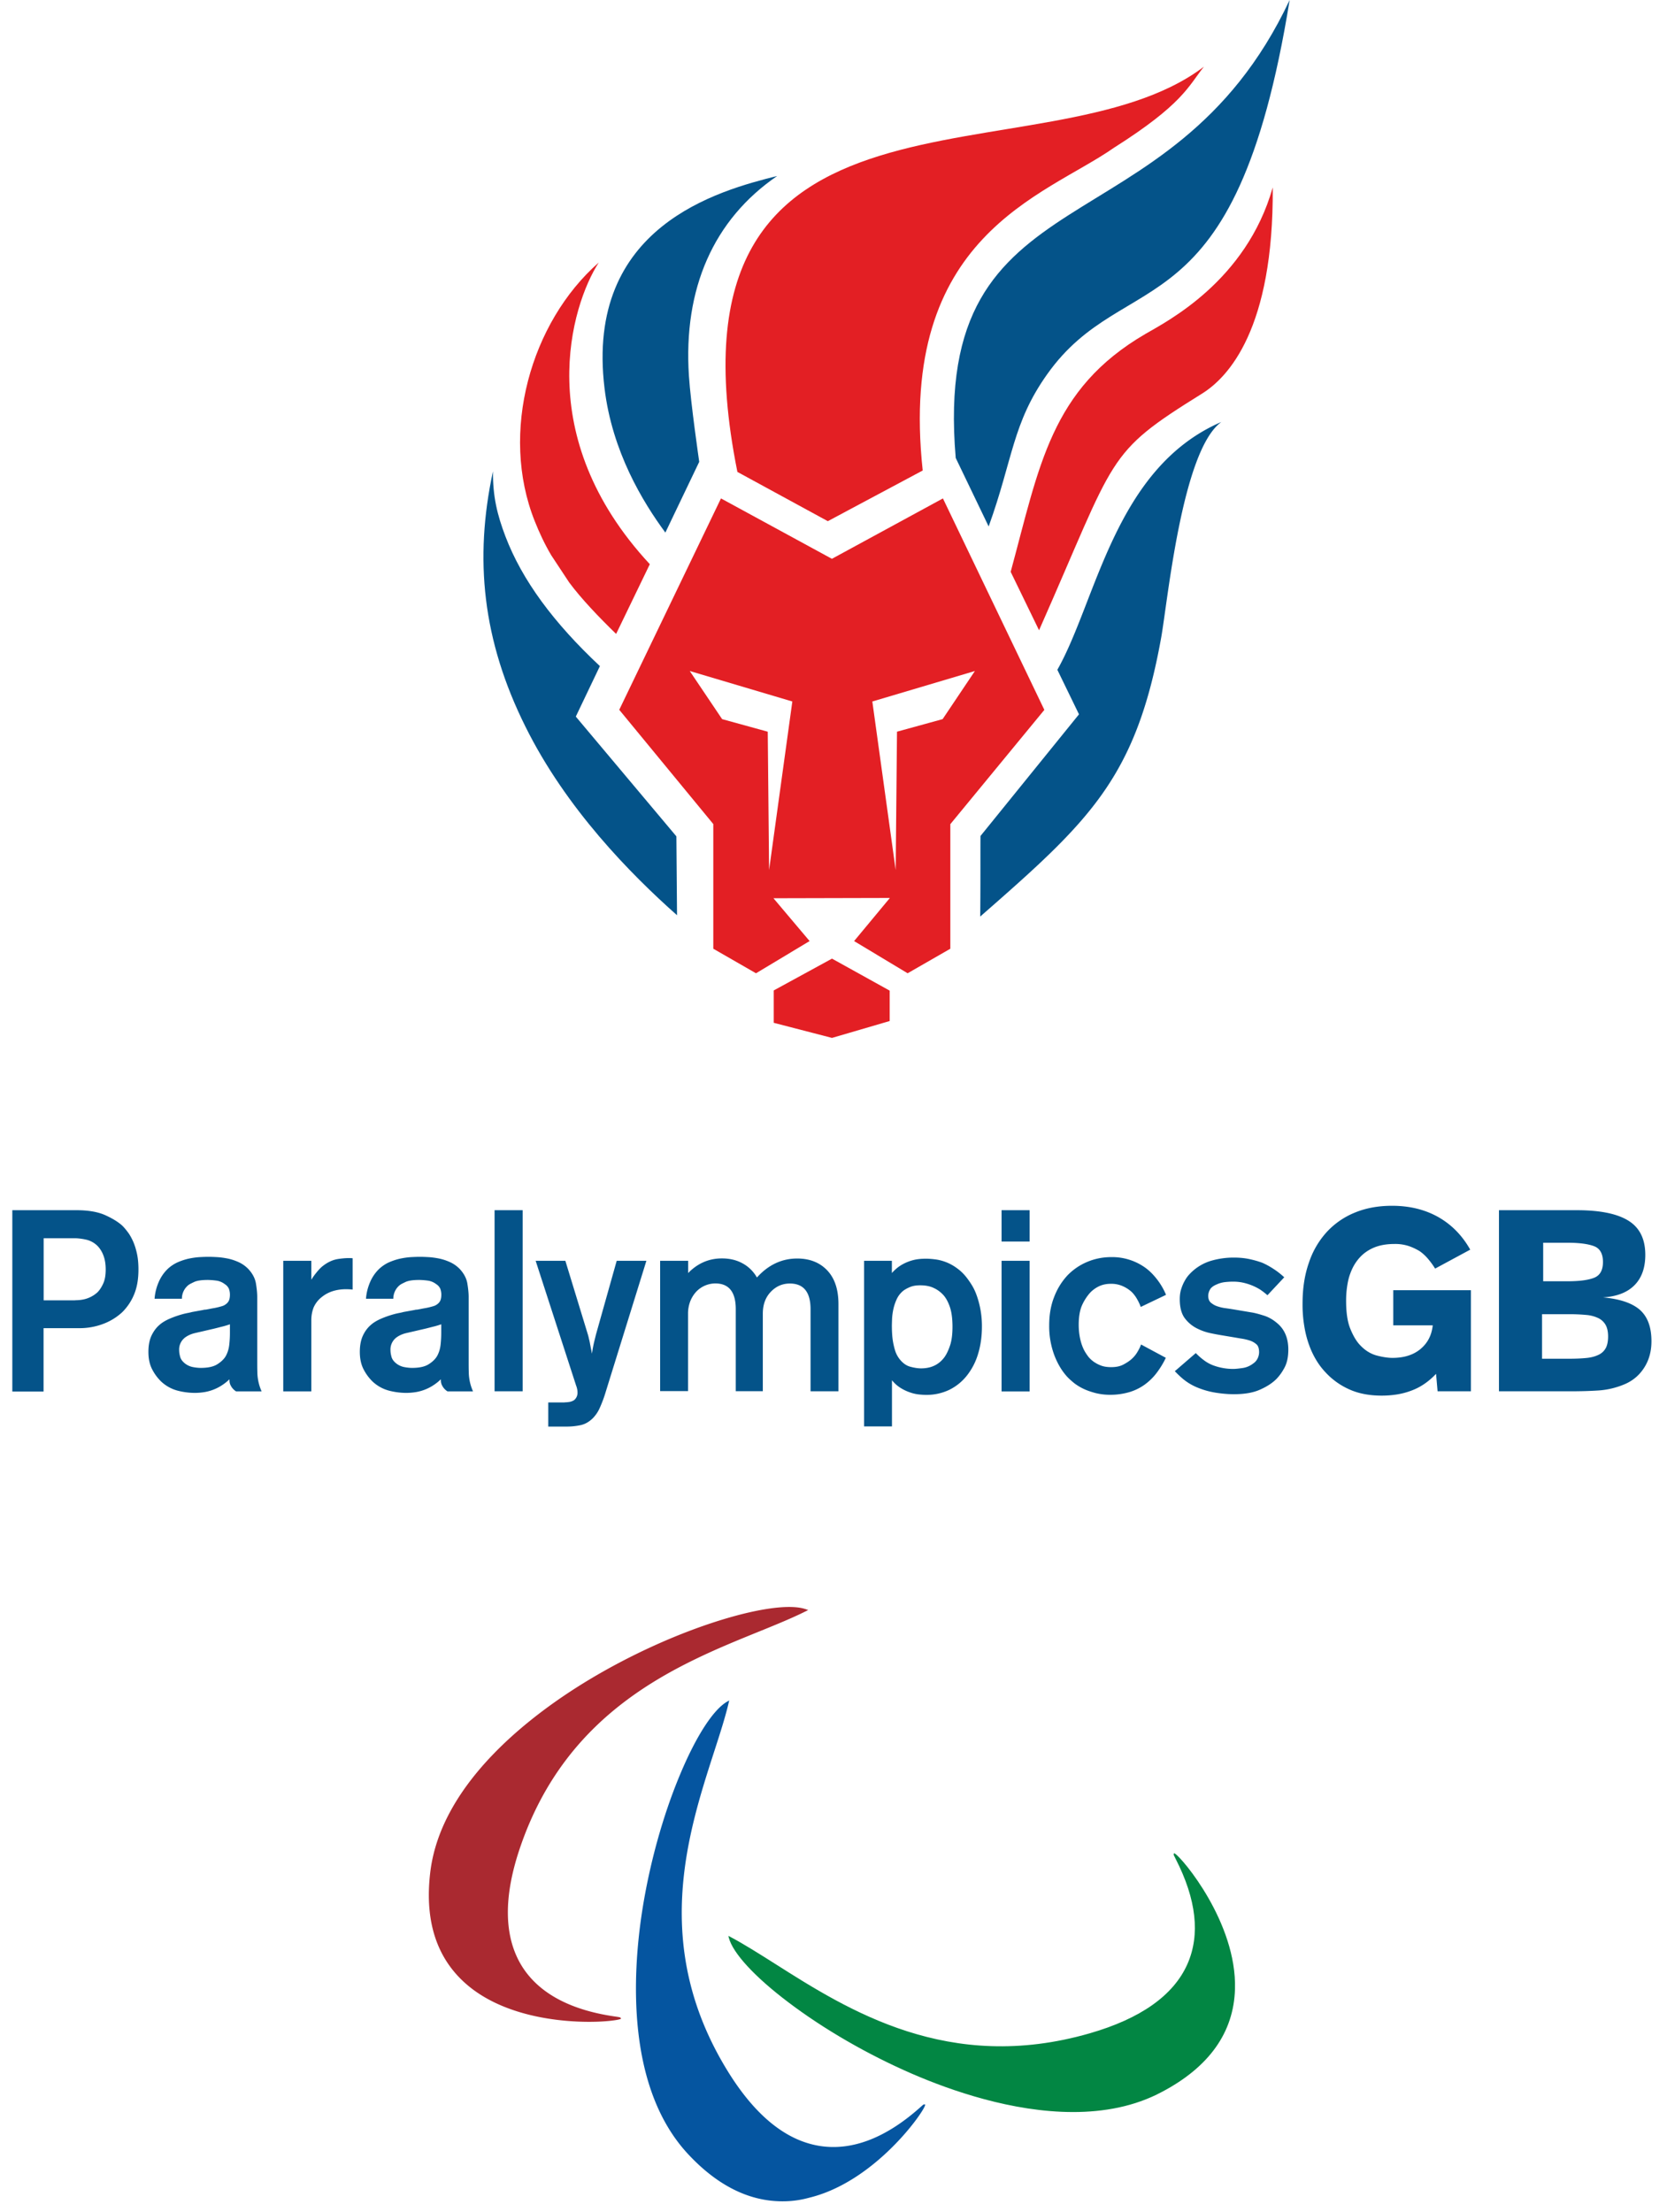
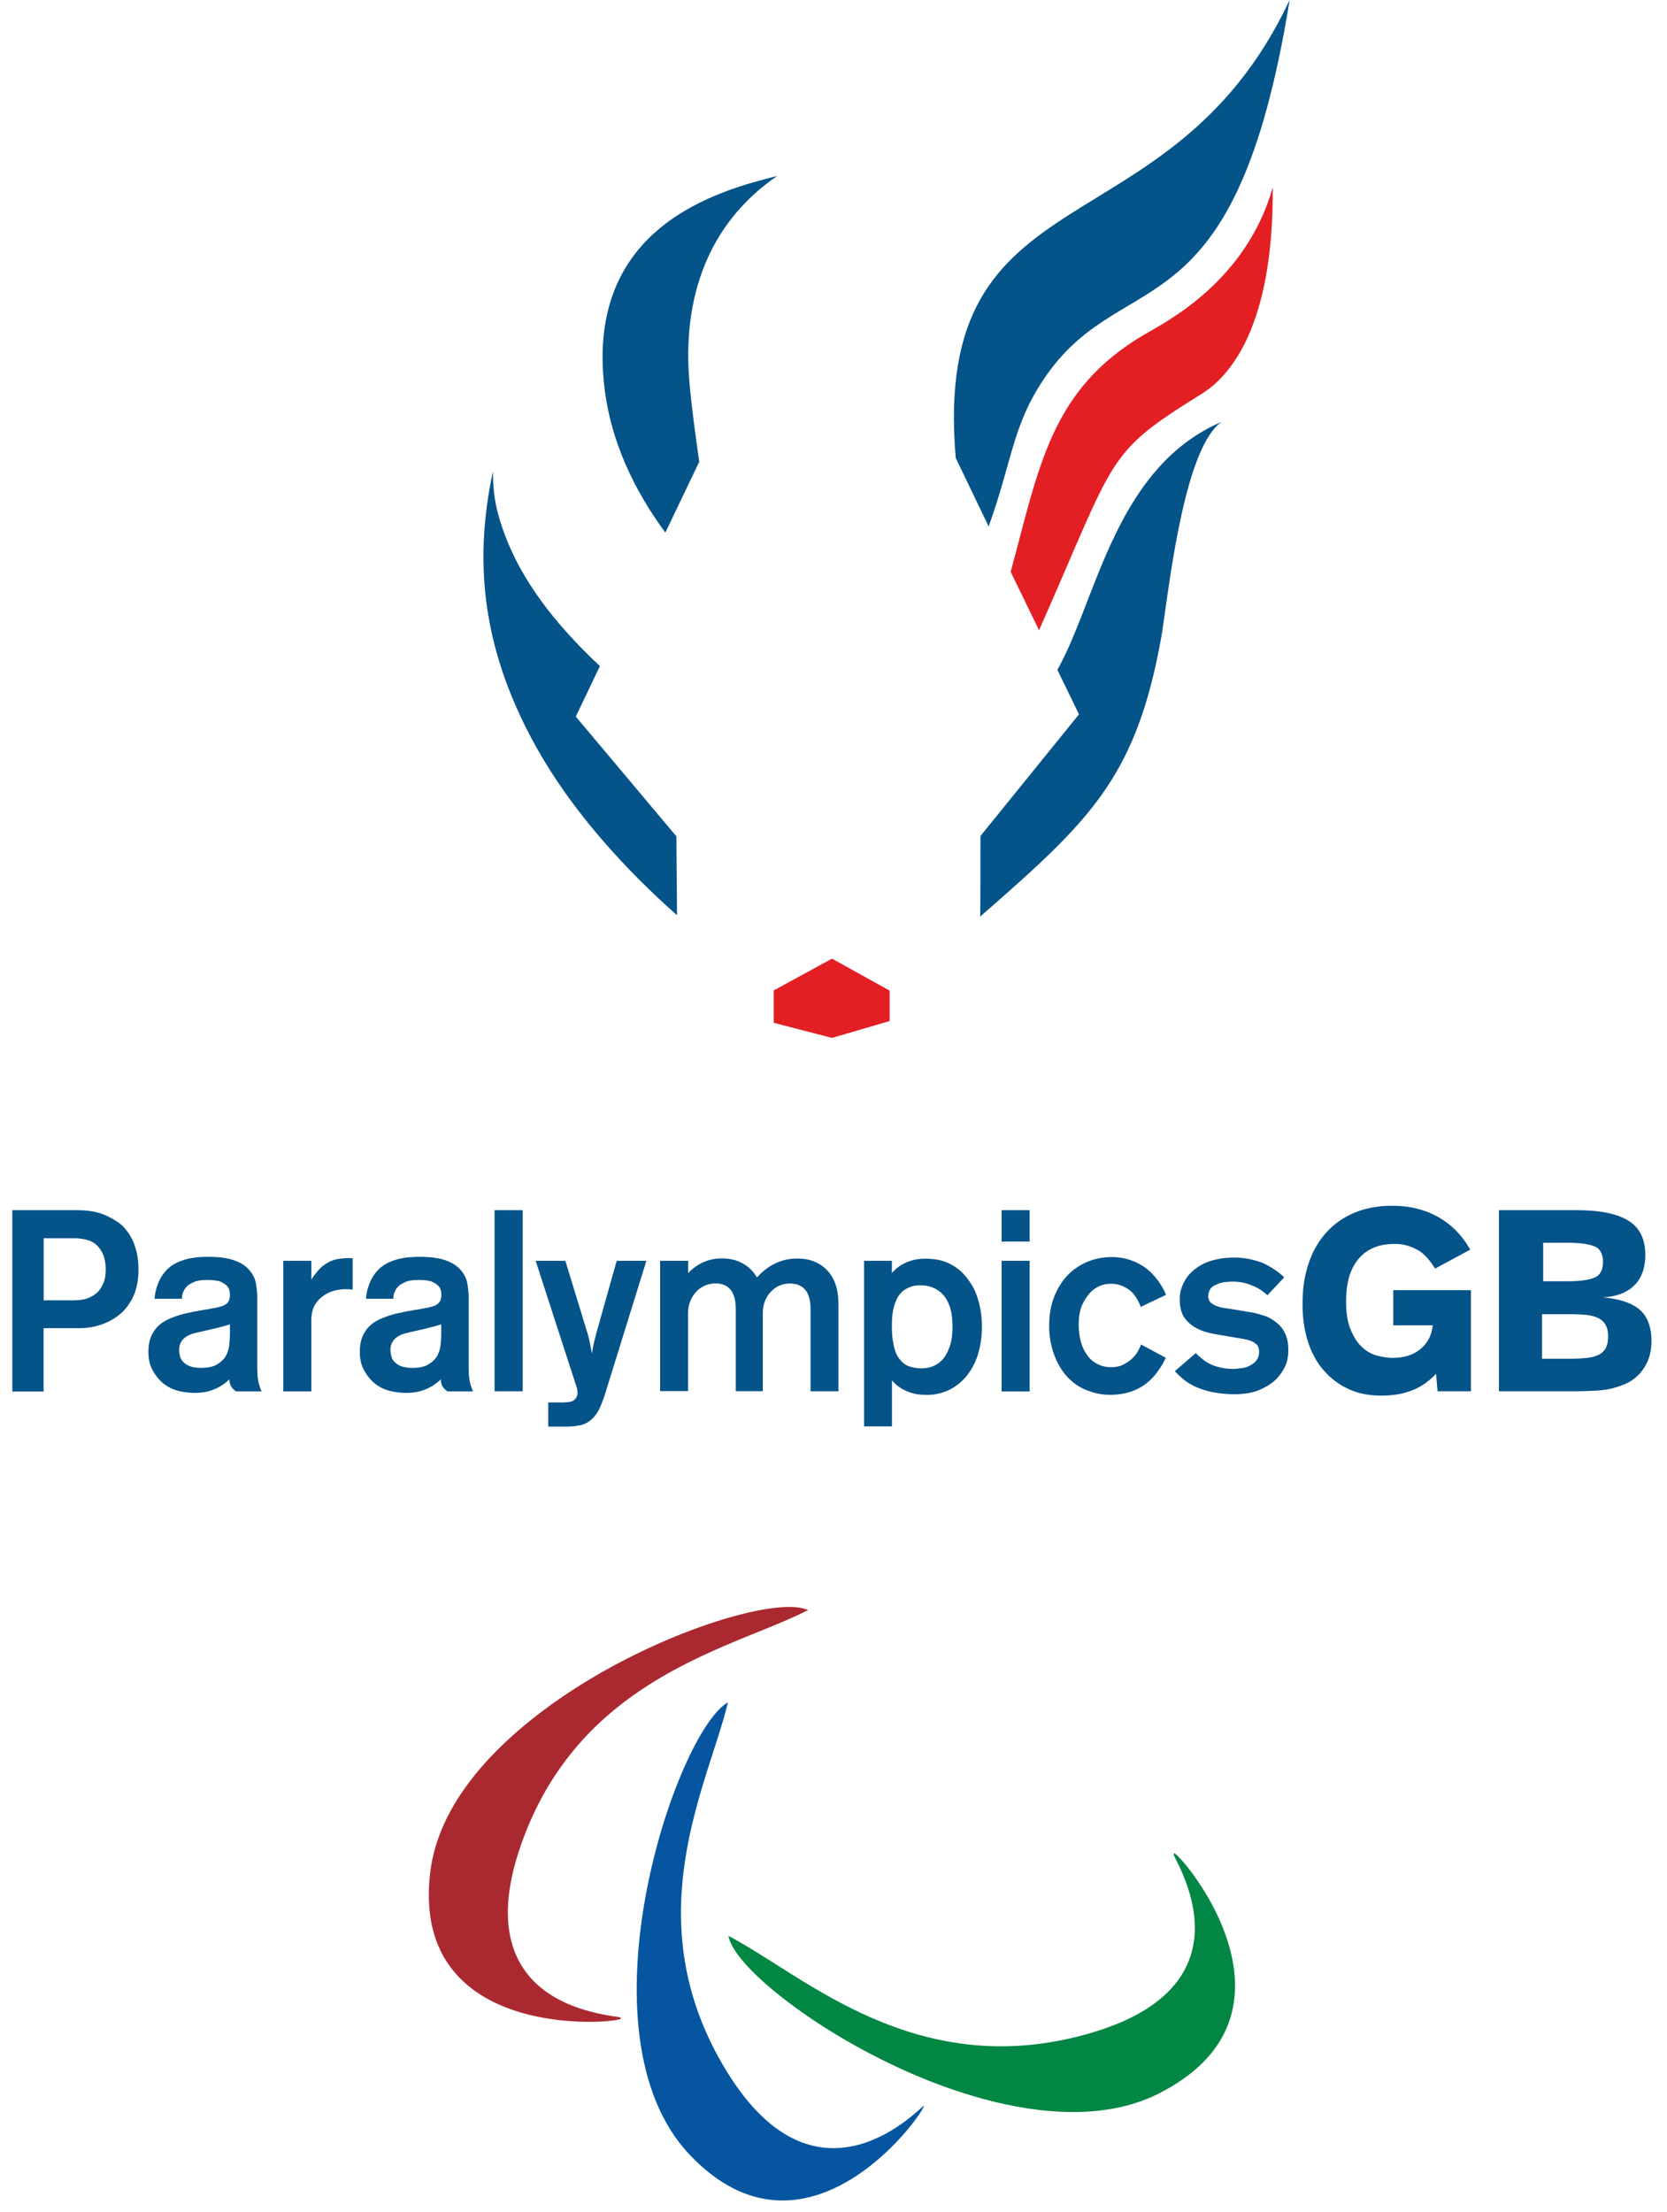
<svg xmlns="http://www.w3.org/2000/svg" width="95" height="126" fill="none">
-   <path d="M63.464 8.429c3.937-2.49 4.256-3.51 5.143-4.629-9.031 6.86-31.424-1.01-26.584 23.083 1.741.946 4.315 2.349 5.153 2.806l5.408-2.887C51.14 13.401 59.5 11.192 63.464 8.43ZM34.122 14.955c-3.877 3.402-5.667 9.686-3.645 14.74.25.628.552 1.284.936 1.934l1.022 1.548c.697.941 1.72 2.005 2.677 2.935l1.92-3.972c-6.782-7.3-4.478-14.761-2.91-17.185Z" fill="#E31F24" />
  <path d="m32.814 40.821 1.373-2.876c-2.617-2.45-4.429-4.88-5.386-7.396-.46-1.215-.719-2.252-.708-3.698-1.076 4.999-.595 9.627 1.85 14.54 2.319 4.677 6.007 8.413 8.64 10.746l-.037-4.494-5.732-6.822ZM34.452 22.125c.438 3.607 2.174 6.462 3.466 8.214l1.93-4.031s-.486-3.333-.588-4.903c-.325-4.967 1.4-8.89 5.029-11.38-3.326.833-10.962 2.86-9.837 12.1ZM73.495 0c-6.846 14.578-20.452 9.434-19.03 26.087l1.877 3.903c1.39-3.85 1.352-5.876 3.331-8.665C64.173 14.976 70.386 19.26 73.495 0Z" fill="#045389" />
  <path d="M72.532 10.676c-1.514 5.348-6.05 7.644-7.267 8.353-5.386 3.14-6.03 7.52-7.668 13.546l1.617 3.328c4.455-10.063 3.742-10.03 9.29-13.482 1.487-.924 4.083-3.671 4.028-11.745Z" fill="#E31F24" />
  <path d="m60.257 38.155 1.233 2.537-5.613 6.93c-.01.666.005 2.666-.016 4.59 6.202-5.424 8.868-7.854 10.312-15.885.368-2.037 1.184-10.67 3.429-12.288-6.073 2.618-7.106 10.165-9.345 14.116ZM.703 68.94h3.661c.676 0 1.222.097 1.639.285.416.188.735.387.962.592.098.096.2.215.308.36.109.14.206.311.303.521.092.204.168.44.227.71.06.269.087.575.087.913 0 .549-.081 1.017-.249 1.42a3.05 3.05 0 0 1-.676 1.01 3.279 3.279 0 0 1-1.044.65 3.789 3.789 0 0 1-1.438.259h-2v3.607H.702V68.94Zm3.575 5.129c.313 0 .573-.049.784-.14a1.68 1.68 0 0 0 .492-.312c.119-.118.227-.28.324-.49.098-.209.146-.478.146-.81 0-.302-.043-.565-.124-.78a1.58 1.58 0 0 0-.314-.532 1.346 1.346 0 0 0-.703-.393 3.42 3.42 0 0 0-.573-.075H2.488v3.537h1.79v-.005ZM14.66 77.546c0 .226 0 .42.006.586a2.77 2.77 0 0 0 .243 1.129h-1.455a.846.846 0 0 1-.308-.338.597.597 0 0 1-.065-.22c-.005-.07-.005-.114-.005-.13a2.884 2.884 0 0 1-.53.403 2.588 2.588 0 0 1-1.022.344 3.475 3.475 0 0 1-.465.027 4.02 4.02 0 0 1-.92-.123 2.195 2.195 0 0 1-.946-.516 2.638 2.638 0 0 1-.514-.689c-.146-.274-.221-.607-.221-1.01 0-.37.06-.677.178-.93.12-.247.27-.451.454-.607.146-.13.32-.232.514-.323a5.53 5.53 0 0 1 .579-.22c.19-.06.357-.103.497-.13.14-.026.227-.048.26-.059l.649-.118a.379.379 0 0 1 .086-.016c.022 0 .044 0 .076-.005.027-.006.076-.016.146-.027.07-.016.184-.038.34-.065.136-.026.266-.059.39-.096a.69.69 0 0 0 .303-.167.494.494 0 0 0 .146-.247c.021-.086.027-.172.027-.248a.945.945 0 0 0-.06-.338.6.6 0 0 0-.237-.264.99.99 0 0 0-.476-.198 4.294 4.294 0 0 0-.476-.038c-.363 0-.627.038-.795.118-.168.08-.276.134-.325.177a.988.988 0 0 0-.367.775H8.809a2.92 2.92 0 0 1 .222-.92c.13-.311.314-.58.557-.806a2.11 2.11 0 0 1 .573-.366c.206-.086.417-.155.627-.198.211-.043.411-.07.6-.081.19-.01.358-.016.493-.016.119 0 .276.005.47.016.195.01.4.038.617.08.216.044.427.114.638.21.21.097.395.231.551.393.233.252.379.526.428.817.048.29.075.548.075.774v3.66Zm-2.85-1.768c-.254.06-.486.113-.697.161-.211.049-.39.13-.535.231a.855.855 0 0 0-.368.748c0 .118.021.241.06.381.037.135.13.258.264.366.135.107.287.177.454.21.168.032.32.048.455.048.41 0 .73-.07.946-.21.222-.14.379-.295.476-.462.108-.194.173-.409.2-.645a6.06 6.06 0 0 0 .038-.699v-.468a4.536 4.536 0 0 1-.433.13c-.151.037-.308.08-.465.118l-.395.091ZM16.142 71.822h1.6v1.08c.07-.118.157-.242.26-.37.103-.13.211-.254.33-.361.303-.253.616-.403.94-.452.325-.048.596-.064.823-.042v1.784c-.714-.075-1.293.06-1.736.409a1.549 1.549 0 0 0-.487.612c-.086.226-.13.463-.13.715v4.064h-1.6v-7.44ZM26.708 77.546c0 .226 0 .42.006.586a2.77 2.77 0 0 0 .243 1.129h-1.454a.846.846 0 0 1-.309-.338.597.597 0 0 1-.065-.22c-.005-.07-.005-.114-.005-.13a2.884 2.884 0 0 1-.53.403 2.588 2.588 0 0 1-1.022.344 3.475 3.475 0 0 1-.465.027 4.02 4.02 0 0 1-.92-.123 2.194 2.194 0 0 1-.946-.516 2.637 2.637 0 0 1-.513-.689c-.146-.274-.222-.607-.222-1.01 0-.37.06-.677.178-.93.12-.253.27-.451.454-.607.146-.13.32-.232.514-.323a5.52 5.52 0 0 1 .579-.22c.19-.06.357-.103.497-.13.141-.026.227-.048.26-.059l.649-.118a.379.379 0 0 1 .086-.016c.022 0 .044 0 .076-.005.027-.006.076-.016.146-.027.07-.016.184-.038.34-.065.136-.026.266-.059.39-.096a.691.691 0 0 0 .303-.167.494.494 0 0 0 .146-.247c.022-.086.027-.172.027-.248a.945.945 0 0 0-.06-.338.6.6 0 0 0-.237-.264.99.99 0 0 0-.476-.198 4.294 4.294 0 0 0-.476-.038c-.363 0-.627.038-.795.118-.168.08-.276.134-.325.177a.988.988 0 0 0-.367.775h-1.558c.022-.302.092-.608.222-.92.13-.311.314-.58.557-.806.178-.156.368-.28.573-.366.206-.086.417-.155.628-.198.21-.043.41-.07.6-.081.19-.01.357-.016.492-.016.119 0 .276.005.47.016.195.01.4.038.617.08.216.044.427.114.638.21.21.097.395.231.552.393.232.252.378.526.427.817.048.29.075.548.075.774v3.66Zm-2.855-1.768c-.254.06-.487.113-.697.161-.211.049-.39.13-.536.231a.855.855 0 0 0-.367.748c0 .118.021.241.059.381.038.135.13.258.265.366.135.107.287.177.454.21.168.032.32.048.454.048.411 0 .73-.07.947-.21.222-.14.378-.295.476-.462.108-.194.173-.409.2-.645a6.06 6.06 0 0 0 .038-.699v-.468a4.536 4.536 0 0 1-.433.13c-.151.037-.308.08-.465.118l-.395.091ZM28.185 68.94h1.6v10.316h-1.6V68.94ZM32.18 79.885c.098 0 .196-.01.293-.027a.691.691 0 0 0 .249-.102.542.542 0 0 0 .19-.425c-.001-.07-.006-.14-.023-.21a.946.946 0 0 0-.054-.182l-2.309-7.117h1.693l1.281 4.192c.022.07.044.156.065.258.027.103.049.205.065.307.022.102.038.204.06.3.021.098.032.178.043.232.038-.253.081-.473.124-.656l.108-.44 1.18-4.193h1.692l-2.31 7.44a7.32 7.32 0 0 1-.372.994 1.995 1.995 0 0 1-.363.526c-.216.216-.454.35-.714.404-.259.053-.519.08-.773.08h-1.06V79.89h.936v-.005ZM37.626 71.822h1.59v.698c.54-.553 1.179-.833 1.925-.833.444 0 .833.092 1.174.28.34.183.616.451.822.806.324-.36.676-.629 1.065-.812.39-.182.795-.268 1.227-.268.714 0 1.288.225 1.715.677.427.451.638 1.091.638 1.919v4.967h-1.59v-4.677c0-.973-.395-1.462-1.179-1.462-.422 0-.784.156-1.087.473-.303.317-.454.731-.454 1.247v4.413H41.93v-4.676c0-.973-.39-1.462-1.163-1.462a1.51 1.51 0 0 0-1.092.473 1.75 1.75 0 0 0-.34.548 1.958 1.958 0 0 0-.125.699v4.413h-1.59v-7.423h.005ZM49.237 71.822h1.59v.698c.059-.07.14-.15.243-.242.102-.09.232-.182.39-.268a2.55 2.55 0 0 1 .556-.22c.216-.06.465-.087.752-.087.178 0 .362.016.568.043a2.658 2.658 0 0 1 1.21.506c.196.14.385.322.558.548.097.129.2.274.303.446.102.172.194.371.27.597a5.187 5.187 0 0 1 .281 1.73c0 .565-.075 1.086-.221 1.56a3.667 3.667 0 0 1-.633 1.225 2.92 2.92 0 0 1-1 .812 2.99 2.99 0 0 1-1.336.29c-.13 0-.27-.01-.427-.027a2.248 2.248 0 0 1-.492-.118 2.529 2.529 0 0 1-.52-.247 1.985 1.985 0 0 1-.497-.441v2.629h-1.59v-9.434h-.005Zm1.59 3.752c0 .134.005.285.016.44a3.958 3.958 0 0 0 .183.968c.055.156.13.296.228.425.178.23.378.381.61.446.233.064.439.097.628.097.579 0 1.022-.215 1.336-.645.119-.167.221-.387.313-.656.092-.274.14-.63.14-1.065 0-.478-.053-.865-.161-1.166-.108-.301-.244-.538-.411-.699a1.653 1.653 0 0 0-.487-.344c-.206-.102-.465-.156-.779-.156-.216 0-.4.027-.551.086a1.88 1.88 0 0 0-.39.204 1.335 1.335 0 0 0-.384.468 2.75 2.75 0 0 0-.2.57c-.043.194-.07.387-.08.57-.006.177-.012.333-.012.457ZM57.078 68.94h1.6v1.785h-1.6V68.94Zm0 2.882h1.6v7.44h-1.6v-7.44ZM65.01 74.45a2.914 2.914 0 0 0-.21-.446 1.873 1.873 0 0 0-.303-.403 1.871 1.871 0 0 0-.465-.312 1.59 1.59 0 0 0-.73-.156c-.254 0-.476.049-.67.14-.19.091-.363.215-.51.37a2.784 2.784 0 0 0-.443.678c-.135.285-.205.672-.205 1.145 0 .274.027.538.081.79.054.253.135.484.243.688.06.108.13.215.211.323.081.108.19.21.314.301.13.091.27.167.433.226.162.059.351.086.567.086.287 0 .52-.049.714-.156.19-.102.352-.21.476-.328a1.65 1.65 0 0 0 .308-.382c.087-.145.157-.285.206-.424l1.411.758c-.135.29-.308.575-.514.849-.205.274-.443.5-.703.688a2.91 2.91 0 0 1-.903.43c-.33.091-.67.14-1.022.14a3.38 3.38 0 0 1-.876-.102c-.26-.07-.492-.15-.692-.248a2.944 2.944 0 0 1-.508-.311 5.381 5.381 0 0 1-.325-.285c-.335-.339-.6-.769-.8-1.28a4.726 4.726 0 0 1-.303-1.73c0-.597.092-1.135.281-1.613.184-.484.444-.892.763-1.236a3.383 3.383 0 0 1 1.108-.759c.428-.182.887-.279 1.39-.279a3.238 3.238 0 0 1 1.969.629c.178.134.335.285.47.44a3.878 3.878 0 0 1 .568.84c.054.112.092.193.108.241l-1.438.688ZM68.147 77.079c.13.134.276.269.443.392.168.13.346.231.547.307a3.278 3.278 0 0 0 1.146.204c.108 0 .281-.016.514-.049.238-.032.443-.123.632-.268a.725.725 0 0 0 .25-.301.826.826 0 0 0 .075-.328c0-.215-.049-.366-.146-.452a1.084 1.084 0 0 0-.34-.204 2.982 2.982 0 0 0-.471-.118c-.179-.027-.411-.07-.703-.118l-.454-.076c-.228-.037-.455-.08-.682-.129a2.997 2.997 0 0 1-.67-.23 1.98 1.98 0 0 1-.763-.608c-.195-.258-.292-.624-.292-1.092 0-.215.027-.408.081-.575.054-.172.12-.328.2-.467.076-.14.163-.264.26-.366a2.75 2.75 0 0 1 1.32-.801 4.6 4.6 0 0 1 1.21-.161c.325 0 .623.027.898.086.276.059.514.129.72.204.227.097.448.22.67.366.222.145.416.3.595.467l-.957 1.022a3.98 3.98 0 0 0-.417-.323 3.128 3.128 0 0 0-1.05-.409 2.763 2.763 0 0 0-.496-.042c-.108 0-.244.005-.411.021-.168.016-.33.054-.487.124-.216.086-.357.193-.416.311a.741.741 0 0 0-.098.345c0 .182.054.317.157.403.103.08.206.145.314.183.157.059.314.096.465.118.151.021.34.048.568.086l.957.161c.178.027.405.086.692.177.287.086.546.237.795.452.41.35.616.85.616 1.489 0 .409-.07.747-.21 1.016-.141.269-.303.49-.476.666-.228.226-.53.425-.92.597-.389.177-.886.263-1.492.263-.314 0-.654-.026-1.028-.085a4.591 4.591 0 0 1-1.043-.29 3.175 3.175 0 0 1-.833-.495 5.687 5.687 0 0 1-.465-.441l1.195-1.032ZM81.839 78.261c-.422.447-.887.764-1.395.952a4.186 4.186 0 0 1-.855.226 5.61 5.61 0 0 1-.838.064c-.714 0-1.335-.118-1.865-.36a4.11 4.11 0 0 1-1.368-.99 3.94 3.94 0 0 1-.476-.623 4.684 4.684 0 0 1-.411-.838 5.72 5.72 0 0 1-.292-1.091 7.38 7.38 0 0 1-.108-1.35c0-.854.118-1.634.362-2.322a4.849 4.849 0 0 1 1.022-1.752 4.459 4.459 0 0 1 1.6-1.102c.628-.258 1.33-.387 2.115-.387 1 0 1.876.215 2.639.645.757.43 1.363 1.048 1.817 1.854l-2.001 1.08a4.389 4.389 0 0 0-.411-.564 2.439 2.439 0 0 0-.47-.43 3.373 3.373 0 0 0-.557-.269 2.463 2.463 0 0 0-.882-.14c-.47 0-.87.076-1.2.221-.33.145-.6.344-.817.597a2.576 2.576 0 0 0-.384.591c-.097.21-.173.42-.222.63-.048.209-.08.418-.102.628a5.57 5.57 0 0 0-.027.575c0 .65.075 1.177.232 1.57.157.392.335.699.53.914.292.322.617.526.963.623.346.092.654.14.919.14.654 0 1.19-.167 1.595-.505.406-.339.638-.785.698-1.35H79.4v-2h4.424v5.758h-1.898l-.087-.995ZM85.43 68.94h4.44c1.313 0 2.292.2 2.93.597.644.398.963 1.048.963 1.946 0 .742-.206 1.317-.617 1.73-.41.415-1.01.646-1.795.694.968.086 1.671.328 2.11.715.437.393.653.984.653 1.785 0 .564-.135 1.064-.405 1.489-.27.43-.638.747-1.109.951a4.61 4.61 0 0 1-1.47.36c-.498.033-1.028.049-1.59.049h-4.116V68.94h.006Zm2.455 8.461h1.541c.384 0 .708-.016.984-.043.276-.026.503-.091.692-.182a.896.896 0 0 0 .411-.387c.087-.167.13-.388.13-.656 0-.274-.049-.49-.14-.656a.952.952 0 0 0-.412-.387 1.962 1.962 0 0 0-.692-.183 10.342 10.342 0 0 0-.978-.043h-1.542v2.537h.006Zm.06-4.413h1.395c.686 0 1.194-.07 1.519-.204.33-.135.492-.436.492-.893 0-.467-.168-.768-.497-.897-.336-.13-.839-.2-1.514-.2h-1.396v2.194Z" fill="#045389" />
  <path d="M35.328 114.971c-.714.311-11.913 1.096-10.75-8.343 1.163-9.44 18.191-16.062 21.36-14.901-4.24 2.14-13.027 3.849-16.326 13.455-3.255 9.477 5.635 9.654 5.716 9.789Z" fill="#AA2930" />
  <path d="M33.582 115.175c-1.796 0-4.57-.333-6.587-1.812-2.006-1.478-2.839-3.741-2.471-6.741.638-5.16 5.927-9.057 9.025-10.922 2.358-1.42 5.008-2.624 7.452-3.387 2.293-.715 4.093-.946 4.948-.634l.108.037-.103.054c-.779.392-1.73.78-2.736 1.188-4.591 1.865-10.875 4.413-13.562 12.24-.98 2.844-.947 5.128.08 6.795.958 1.542 2.753 2.515 5.333 2.881.248.037.275.043.297.075l.032.048-.054.022c-.151.059-.822.156-1.762.156ZM44.98 91.641c-.963 0-2.347.263-3.948.763-2.439.758-5.078 1.957-7.43 3.376-3.082 1.855-8.35 5.73-8.977 10.853-.362 2.957.455 5.193 2.428 6.65 2.775 2.037 6.998 1.881 8.042 1.698-.011 0-.027-.005-.038-.005-2.612-.371-4.429-1.36-5.408-2.93-1.049-1.688-1.076-4.004-.092-6.875 2.699-7.864 9.015-10.428 13.622-12.299.957-.387 1.866-.758 2.623-1.129a2.783 2.783 0 0 0-.822-.102Z" fill="#AA2930" />
  <path d="M52.665 119.948c-.21.742-6.803 9.735-13.373 2.785-6.57-6.945-.757-24.099 2.19-25.754-1.076 4.59-5.397 12.337-.07 21.013 5.245 8.552 11.107 1.94 11.253 1.956Z" fill="#0555A0" />
-   <path d="M44.591 125.399c-1.887 0-3.677-.882-5.331-2.639-3.591-3.796-3.213-10.3-2.672-13.842.417-2.704 1.184-5.483 2.169-7.832.919-2.199 1.903-3.715 2.698-4.16l.103-.06-.027.113c-.195.838-.509 1.806-.838 2.822-1.51 4.677-3.58 11.084.757 18.148 1.579 2.574 3.369 4.02 5.326 4.305 1.817.264 3.726-.478 5.662-2.204.173-.156.195-.172.232-.172l.06.006-.016.059c-.13.457-2.893 4.365-6.62 5.257a5.634 5.634 0 0 1-1.503.199Zm-3.19-28.313c-1.547 1.038-3.85 6.214-4.716 11.853-.54 3.521-.919 9.993 2.645 13.756 2.066 2.188 4.337 3 6.738 2.424 3.363-.806 5.927-4.08 6.451-4.993-.005.005-.01.01-.016.01-1.958 1.747-3.894 2.495-5.743 2.226-1.985-.291-3.802-1.753-5.397-4.354-4.364-7.107-2.287-13.536-.768-18.234.314-.962.611-1.881.806-2.688Z" fill="#0555A0" />
  <path d="M66.936 105.644c.665.398 7.743 9.015-.747 13.487-8.484 4.478-23.744-5.51-24.599-8.751 4.207 2.209 10.658 8.343 20.517 5.504 9.717-2.795 4.77-10.1 4.829-10.24Z" fill="#028643" />
  <path d="M61.15 120.314c-3.461 0-6.96-1.221-9.166-2.177-2.531-1.097-5.046-2.548-7.084-4.096-1.91-1.446-3.131-2.78-3.364-3.65l-.027-.113.103.053c.773.409 1.638.957 2.558 1.538 4.174 2.65 9.895 6.273 17.926 3.962 2.915-.839 4.796-2.172 5.58-3.962.73-1.667.503-3.672-.675-5.972-.114-.221-.125-.242-.109-.28l.022-.054.049.033c.416.247 3.526 3.935 3.417 7.708-.07 2.473-1.47 4.446-4.169 5.865-1.557.833-3.304 1.145-5.061 1.145Zm-19.479-9.832c.611 1.742 5.067 5.273 10.35 7.563 3.304 1.43 9.54 3.467 14.141 1.043 2.66-1.403 4.045-3.349 4.116-5.779.097-3.408-2.45-6.735-3.207-7.482.005.011.01.016.016.027 1.19 2.327 1.417 4.365.676 6.058-.8 1.817-2.698 3.171-5.646 4.015-8.073 2.328-13.816-1.317-18.007-3.972-.87-.548-1.693-1.07-2.439-1.473Z" fill="#028643" />
  <path d="M44.094 56.42v1.845l3.32.86 3.288-.962v-1.731l-3.288-1.823-3.32 1.812Z" fill="#E31F24" />
-   <path d="m53.736 28.393-6.327 3.44-6.322-3.44-5.797 12.041 5.36 6.51v7.101l2.433 1.398 3.055-1.834-2.06-2.44 6.635-.016-2.039 2.456 3.05 1.834 2.434-1.398v-7.096l5.358-6.51-5.78-12.046Zm-9.907 21.169-.076-7.88-2.6-.716-1.845-2.741 5.846 1.736-1.325 9.6Zm9.89-8.596-2.6.715-.076 7.88-1.33-9.6 5.845-1.736-1.839 2.741Z" fill="#E31F24" />
</svg>